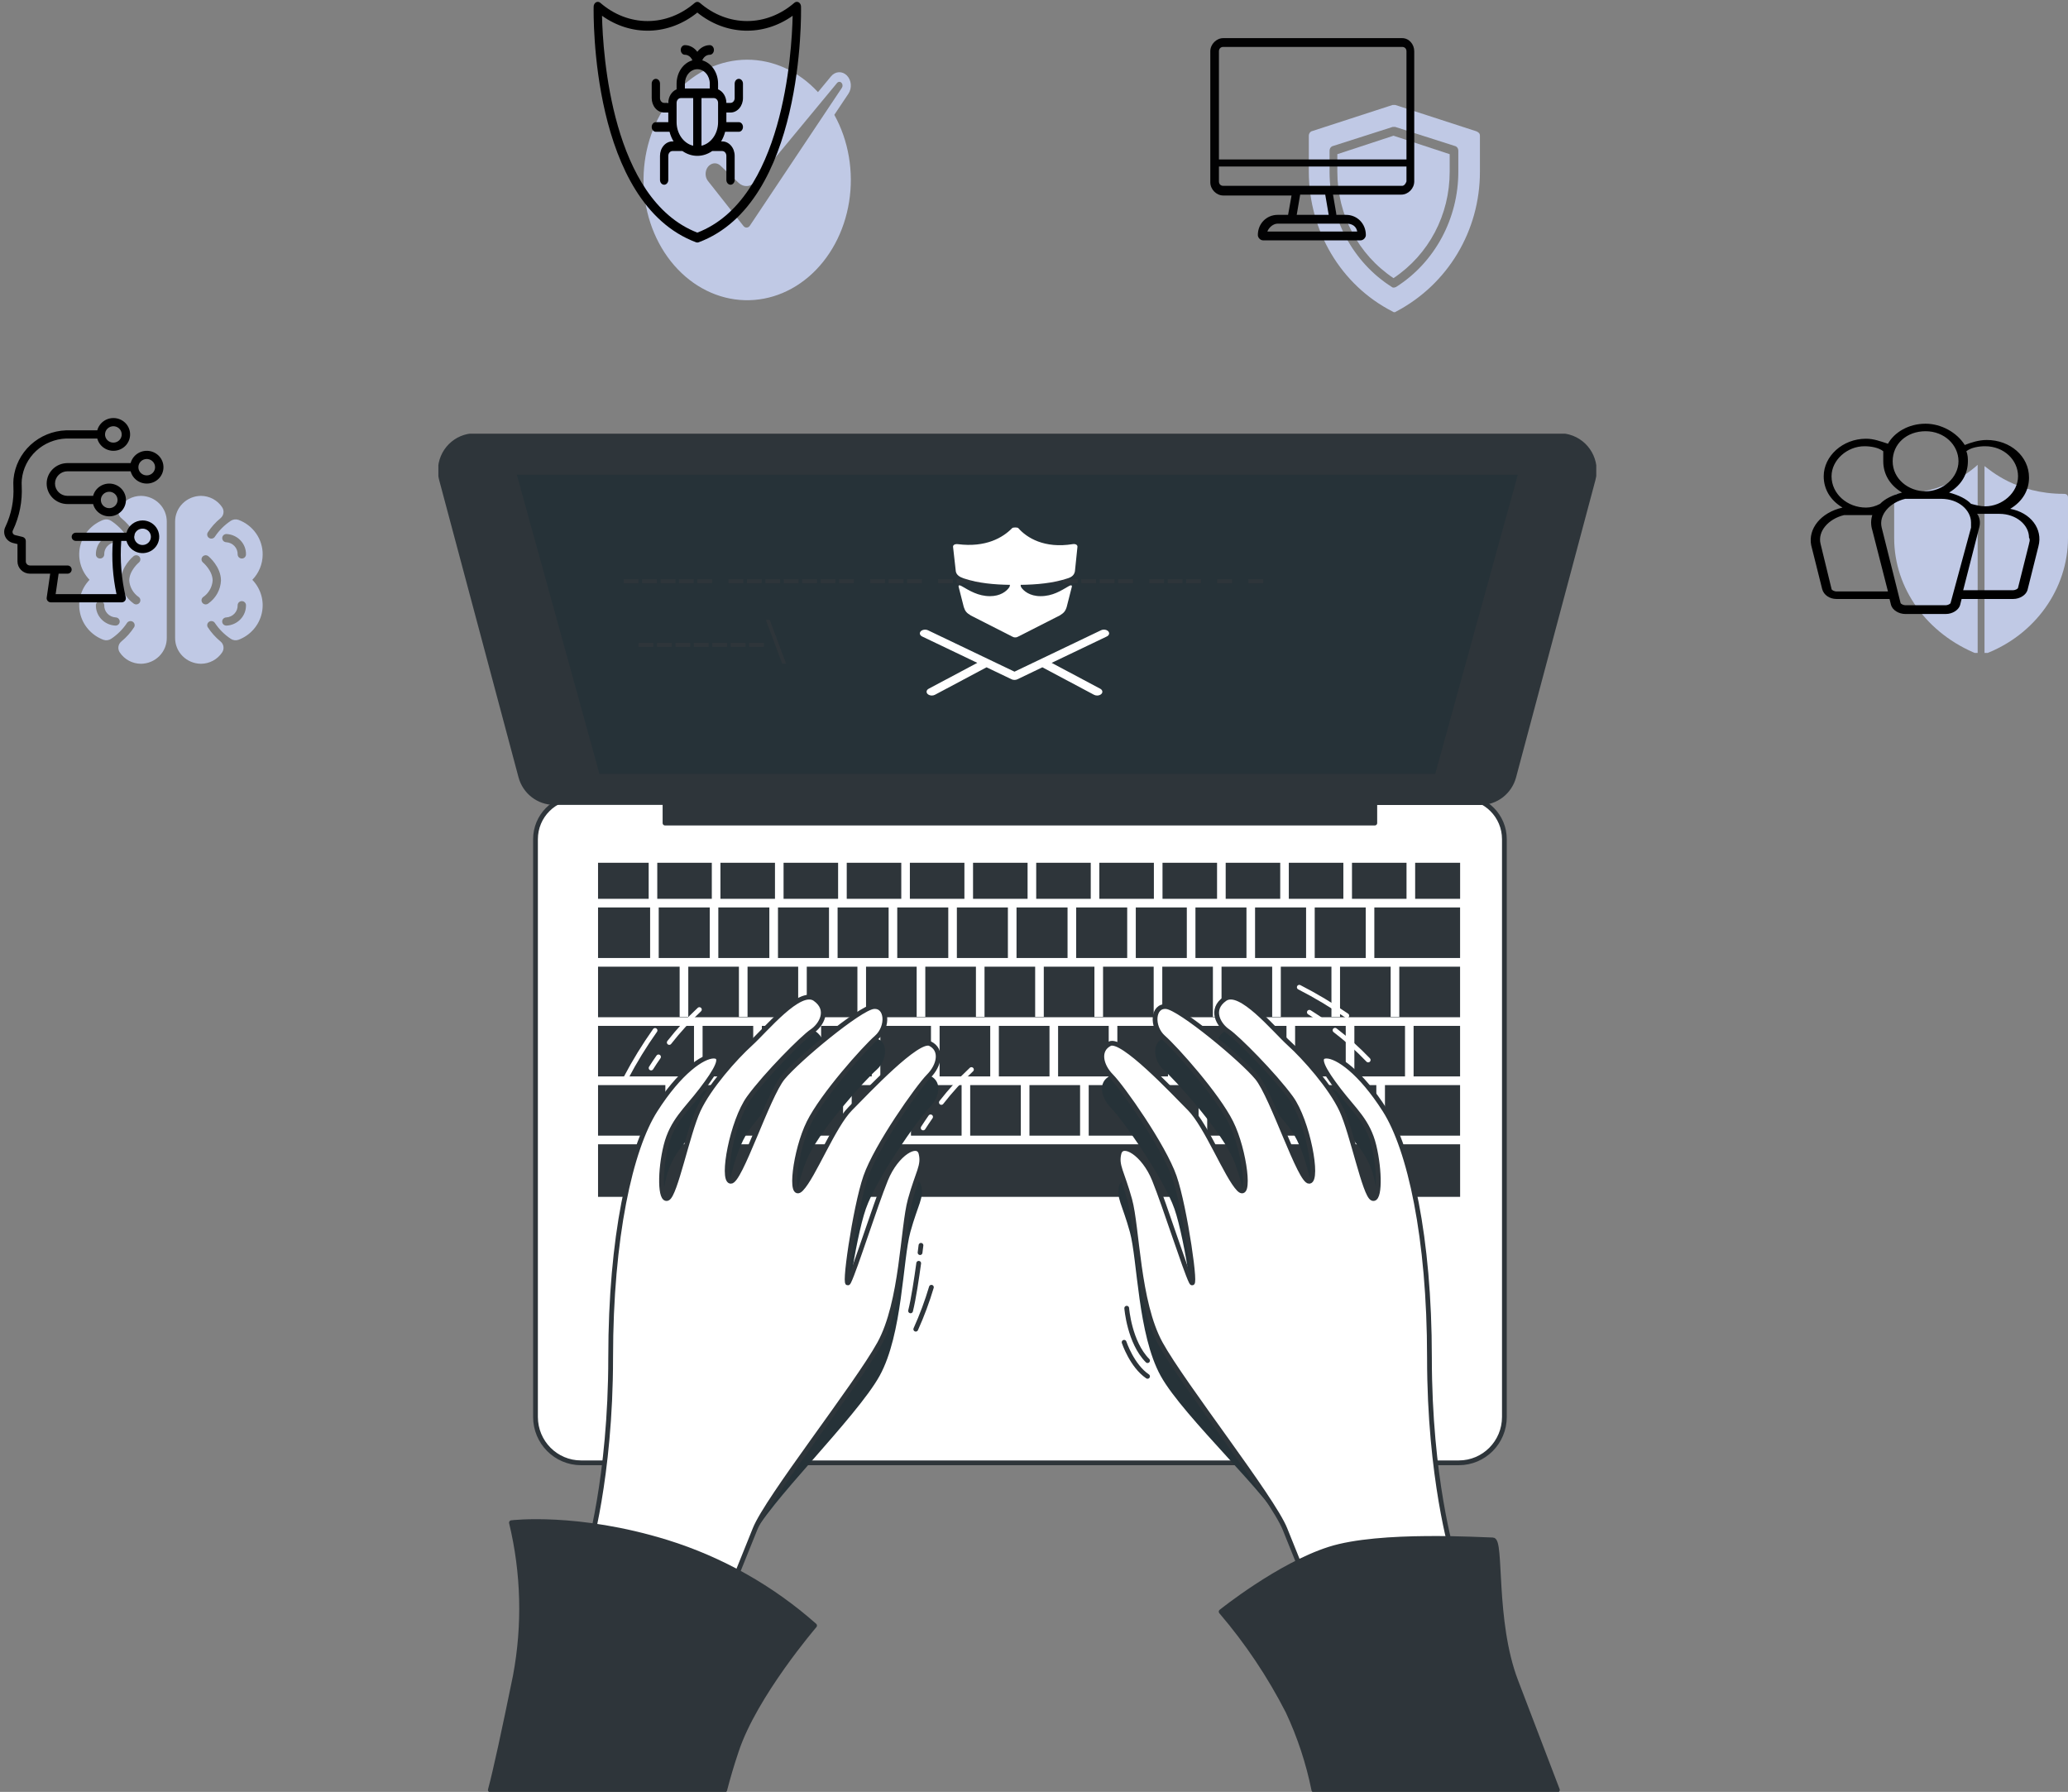
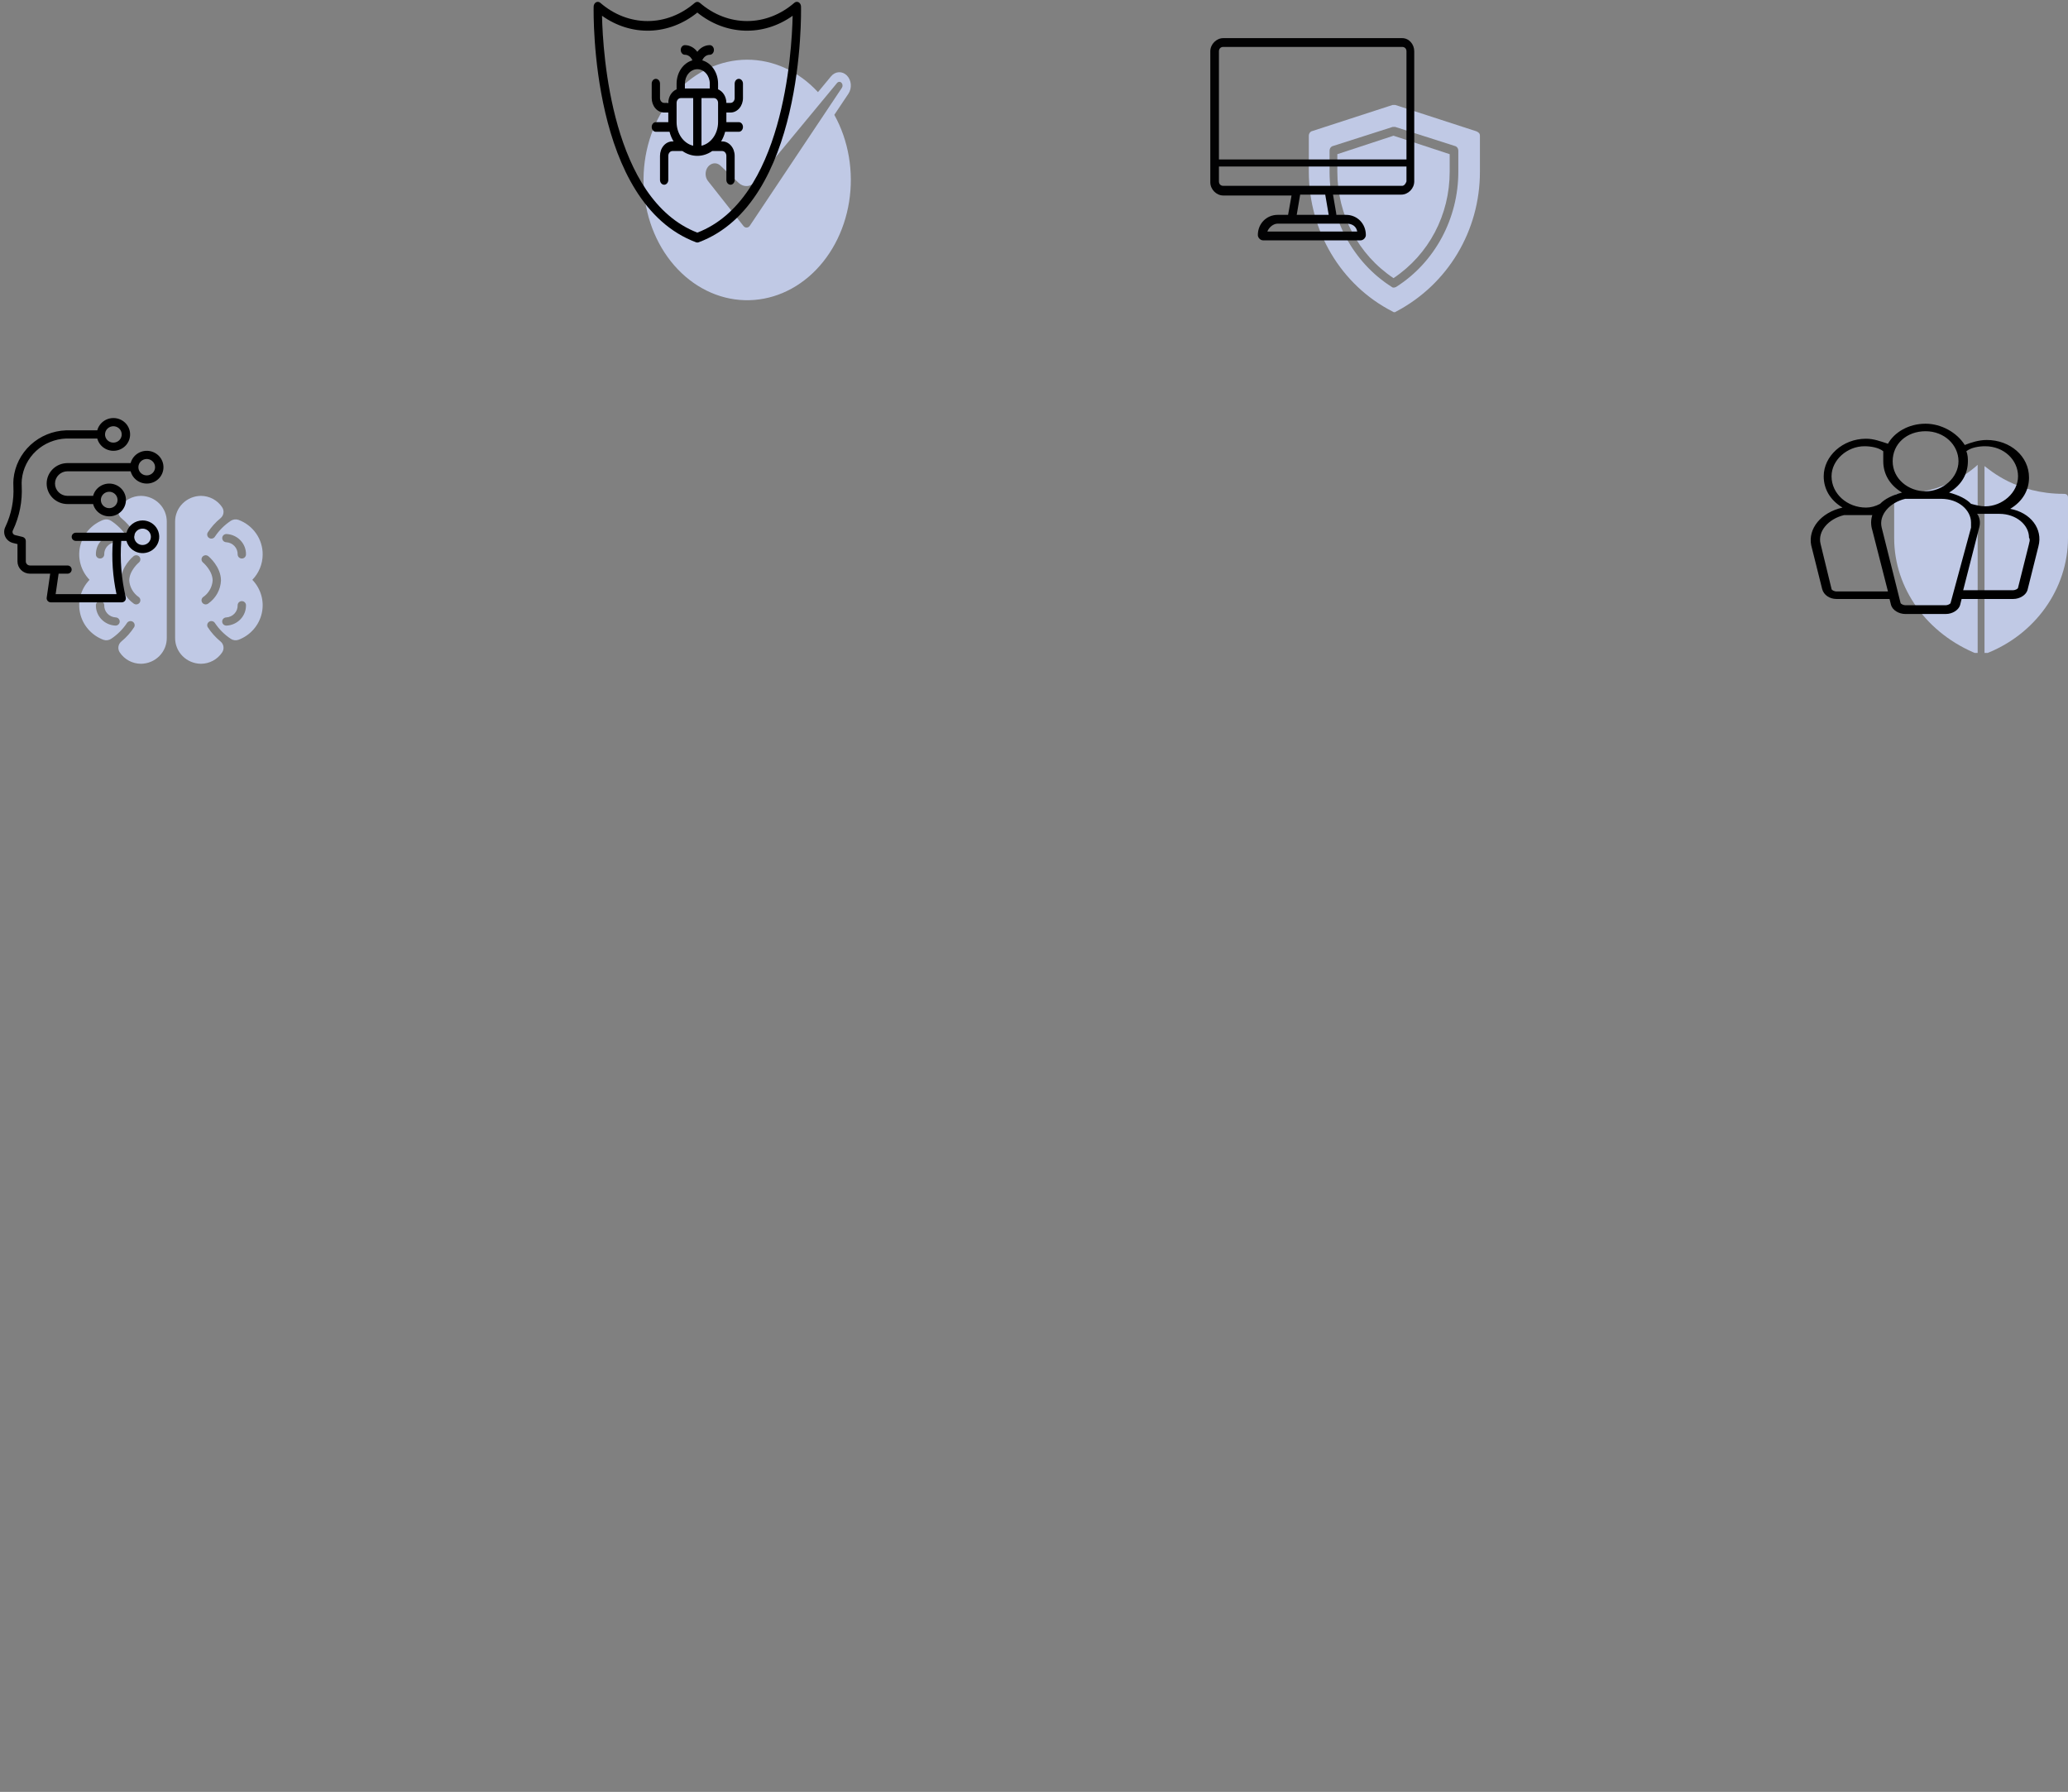
<svg xmlns="http://www.w3.org/2000/svg" fill="none" height="376" viewBox="0 0 434 376" width="434">
  <rect x="0" y="0" width="434" height="376" fill="#808080" stroke="none" />
  <g clip-path="url(#clip0)">
    <path d="M121.13 167.287H306.969C311.798 167.287 315.717 171.229 315.717 176.087V297.321C315.717 302.641 311.437 306.946 306.149 306.946H121.95C116.662 306.946 112.382 302.641 112.382 297.321V176.087C112.382 171.229 116.301 167.287 121.13 167.287Z" fill="white" stroke="#2E353A" stroke-linecap="round" stroke-linejoin="round" />
    <path d="M189.146 181.035H177.701V188.598H189.146V181.035Z" fill="#2E353A" />
    <path d="M152.063 227.69H141.438V238.296H152.063V227.69Z" fill="#2E353A" />
    <path d="M199.009 190.412H188.302V201.018H199.009V190.412Z" fill="#2E353A" />
    <path d="M175.889 181.035H164.444V188.598H175.889V181.035Z" fill="#2E353A" />
    <path d="M211.52 190.412H200.813V201.018H211.52V190.412Z" fill="#2E353A" />
    <path d="M202.395 181.035H190.95V188.598H202.395V181.035Z" fill="#2E353A" />
    <path d="M145.644 215.261H125.508V225.867H145.644V215.261Z" fill="#2E353A" />
    <path d="M173.978 190.412H163.271V201.018H173.978V190.412Z" fill="#2E353A" />
    <path d="M139.634 227.69H125.508V238.296H139.634V227.69Z" fill="#2E353A" />
    <path d="M215.652 181.035H204.207V188.598H215.652V181.035Z" fill="#2E353A" />
    <path d="M148.948 190.412H138.241V201.018H148.948V190.412Z" fill="#2E353A" />
    <path d="M149.383 181.035H137.938V188.598H149.383V181.035Z" fill="#2E353A" />
    <path d="M162.64 181.035H151.195V188.598H162.64V181.035Z" fill="#2E353A" />
    <path d="M161.459 190.412H150.751V201.018H161.459V190.412Z" fill="#2E353A" />
    <path d="M186.49 190.412H175.782V201.018H186.49V190.412Z" fill="#2E353A" />
    <path d="M268.673 181.035H257.228V188.598H268.673V181.035Z" fill="#2E353A" />
    <path d="M281.922 181.035H270.477V188.598H281.922V181.035Z" fill="#2E353A" />
    <path d="M274.101 190.412H263.394V201.018H274.101V190.412Z" fill="#2E353A" />
    <path d="M286.62 190.412H275.913V201.018H286.62V190.412Z" fill="#2E353A" />
    <path d="M306.419 227.69H290.653V238.296H306.419V227.69Z" fill="#2E353A" />
    <path d="M295.179 181.035H283.734V188.598H295.179V181.035Z" fill="#2E353A" />
    <path d="M136.437 190.412H125.508V201.018H136.437V190.412Z" fill="#2E353A" />
    <path d="M228.909 181.035H217.464V188.598H228.909V181.035Z" fill="#2E353A" />
    <path d="M242.159 181.035H230.713V188.598H242.159V181.035Z" fill="#2E353A" />
    <path d="M236.559 190.412H225.852V201.018H236.559V190.412Z" fill="#2E353A" />
    <path d="M261.589 190.412H250.882V201.018H261.589V190.412Z" fill="#2E353A" />
    <path d="M224.04 190.412H213.333V201.018H224.04V190.412Z" fill="#2E353A" />
    <path d="M249.07 190.412H238.362V201.018H249.07V190.412Z" fill="#2E353A" />
    <path d="M255.416 181.035H243.97V188.598H255.416V181.035Z" fill="#2E353A" />
    <path d="M239.109 227.69H228.483V238.296H239.109V227.69Z" fill="#2E353A" />
    <path d="M294.86 215.261H284.234V225.867H294.86V215.261Z" fill="#2E353A" />
    <path d="M282.422 215.261H271.797V225.867H282.422V215.261Z" fill="#2E353A" />
    <path d="M288.842 227.69H278.217V238.296H288.842V227.69Z" fill="#2E353A" />
    <path d="M276.413 227.69H265.787V238.296H276.413V227.69Z" fill="#2E353A" />
    <path d="M251.538 227.69H240.913V238.296H251.538V227.69Z" fill="#2E353A" />
    <path d="M263.976 227.69H253.35V238.296H263.976V227.69Z" fill="#2E353A" />
    <path d="M269.985 215.261H259.359V225.867H269.985V215.261Z" fill="#2E353A" />
    <path d="M257.556 215.261H246.93V225.867H257.556V215.261Z" fill="#2E353A" />
    <path d="M306.428 181.035H296.991V188.598H306.428V181.035Z" fill="#2E353A" />
    <path d="M136.133 181.035H125.508V188.598H136.133V181.035Z" fill="#2E353A" />
    <path d="M306.428 240.11H125.508V251.137H306.428V240.11Z" fill="#2E353A" />
    <path d="M306.42 190.412H288.424V201.018H306.42V190.412Z" fill="#2E353A" />
    <path d="M306.419 215.261H296.663V225.867H306.419V215.261Z" fill="#2E353A" />
    <path d="M293.662 213.364H291.85V202.841H281.225V213.364H279.421V202.841H268.796V213.364H266.984V202.841H256.358V213.364H254.546V202.841H243.921V213.364H242.117V202.841H231.492V213.364H229.68V202.841H219.054V213.364H217.243V202.841H206.617V213.364H204.813V202.841H194.188V213.364H192.376V202.841H181.751V213.364H179.939V202.841H169.313V213.364H167.51V202.841H156.884V213.364H155.072V202.841H144.447V213.364H142.635V202.841H125.508V213.447H306.419V202.841H293.662V213.364Z" fill="#2E353A" />
    <path d="M207.814 215.261H197.189V225.867H207.814V215.261Z" fill="#2E353A" />
    <path d="M245.119 215.261H234.493V225.867H245.119V215.261Z" fill="#2E353A" />
    <path d="M182.948 215.261H172.322V225.867H182.948V215.261Z" fill="#2E353A" />
-     <path d="M189.368 227.69H178.742V238.296H189.368V227.69Z" fill="#2E353A" />
+     <path d="M189.368 227.69H178.742V238.296H189.368V227.69" fill="#2E353A" />
    <path d="M195.377 215.261H184.752V225.867H195.377V215.261Z" fill="#2E353A" />
    <path d="M170.511 215.261H159.885V225.867H170.511V215.261Z" fill="#2E353A" />
    <path d="M164.501 227.69H153.875V238.296H164.501V227.69Z" fill="#2E353A" />
    <path d="M176.93 227.69H166.305V238.296H176.93V227.69Z" fill="#2E353A" />
    <path d="M220.252 215.261H209.626V225.867H220.252V215.261Z" fill="#2E353A" />
    <path d="M226.671 227.69H216.046V238.296H226.671V227.69Z" fill="#2E353A" />
    <path d="M232.681 215.261H222.056V225.867H232.681V215.261Z" fill="#2E353A" />
    <path d="M201.805 227.69H191.179V238.296H201.805V227.69Z" fill="#2E353A" />
    <path d="M214.234 227.69H203.609V238.296H214.234V227.69Z" fill="#2E353A" />
    <path d="M158.073 215.261H147.448V225.867H158.073V215.261Z" fill="#2E353A" />
    <path d="M327.326 91.412H99.682C95.665 91.412 92.402 94.695 92.41 98.744C92.41 99.379 92.492 100.022 92.656 100.633L109.299 162.965C110.152 166.165 113.03 168.392 116.326 168.392H139.561V172.705H288.522V168.417H310.658C313.954 168.417 316.832 166.19 317.685 162.99L334.328 100.658C335.386 96.757 333.09 92.732 329.212 91.668C328.597 91.503 327.966 91.412 327.326 91.412Z" fill="#2E353A" stroke="#2E353A" stroke-linecap="round" stroke-linejoin="round" />
    <path d="M301.582 162.891H125.426L107.807 99.115H319.193L301.582 162.891Z" fill="#263238" stroke="#2E353A" stroke-linecap="round" stroke-linejoin="round" />
    <path d="M137.118 134.9V135.725H134.01V134.9H137.118Z" fill="#2E353A" />
    <path d="M140.987 134.9V135.725H137.872V134.9H140.987Z" fill="#2E353A" />
    <path d="M144.857 134.9V135.725H141.766V134.9H144.857Z" fill="#2E353A" />
    <path d="M148.719 134.9V135.725H145.611V134.9H148.719Z" fill="#2E353A" />
    <path d="M152.588 134.9V135.725H149.473V134.9H152.588Z" fill="#2E353A" />
    <path d="M156.458 134.9V135.725H153.343V134.9H156.458Z" fill="#2E353A" />
    <path d="M160.32 134.9V135.725H157.212V134.9H160.32Z" fill="#2E353A" />
    <path d="M164.148 139.246L160.721 130.059H161.541L164.968 139.246H164.148Z" fill="#2E353A" />
    <path d="M133.986 121.523V122.348H130.878V121.523H133.986Z" fill="#2E353A" />
    <path d="M137.855 121.523V122.348H134.748V121.523H137.855Z" fill="#2E353A" />
    <path d="M141.766 121.523V122.348H138.65V121.523H141.766Z" fill="#2E353A" />
    <path d="M145.595 121.523V122.348H142.479V121.523H145.595Z" fill="#2E353A" />
    <path d="M149.456 121.523V122.348H146.349V121.523H149.456Z" fill="#2E353A" />
    <path d="M155.999 121.523V122.348H152.883V121.523H155.999Z" fill="#2E353A" />
-     <path d="M159.861 121.523V122.348H156.753V121.523H159.861Z" fill="#2E353A" />
    <path d="M163.73 121.523V122.348H160.623V121.523H163.73Z" fill="#2E353A" />
    <path d="M167.6 121.523V122.348H164.485V121.523H167.6Z" fill="#2E353A" />
    <path d="M171.462 121.523V122.348H168.354V121.523H171.462Z" fill="#2E353A" />
    <path d="M175.331 121.523V122.348H172.224V121.523H175.331Z" fill="#2E353A" />
    <path d="M179.201 121.523V122.348H176.086V121.523H179.201Z" fill="#2E353A" />
    <path d="M185.736 121.523V122.348H182.628V121.523H185.736Z" fill="#2E353A" />
    <path d="M189.605 121.523V122.348H186.49V121.523H189.605Z" fill="#2E353A" />
-     <path d="M193.475 121.523V122.348H190.359V121.523H193.475Z" fill="#2E353A" />
    <path d="M199.976 121.523V122.348H196.869V121.523H199.976Z" fill="#2E353A" />
    <path d="M203.879 121.523V122.348H200.796V121.523H203.879Z" fill="#2E353A" />
    <path d="M207.749 121.523V122.348H204.633V121.523H207.749Z" fill="#2E353A" />
    <path d="M222.293 121.523V122.348H219.186V121.523H222.293Z" fill="#2E353A" />
    <path d="M226.163 121.523V122.348H223.047V121.523H226.163Z" fill="#2E353A" />
    <path d="M230.033 121.523V122.348H226.917V121.523H230.033Z" fill="#2E353A" />
    <path d="M233.894 121.523V122.348H230.787V121.523H233.894Z" fill="#2E353A" />
    <path d="M237.764 121.523V122.348H234.648V121.523H237.764Z" fill="#2E353A" />
    <path d="M244.299 121.523V122.348H241.191V121.523H244.299Z" fill="#2E353A" />
    <path d="M248.168 121.523V122.348H245.069V121.523H248.168Z" fill="#2E353A" />
    <path d="M252.038 121.523V122.348H248.923V121.523H252.038Z" fill="#2E353A" />
    <path d="M258.572 121.523V122.348H255.465V121.523H258.572Z" fill="#2E353A" />
    <path d="M265.115 121.523V122.348H262V121.523H265.115Z" fill="#2E353A" />
    <path d="M138.199 221.768C137.675 222.511 137.158 223.286 136.642 224.102" stroke="white" stroke-linecap="round" stroke-linejoin="round" />
-     <path d="M146.775 211.839C144.488 213.966 142.381 216.276 140.454 218.742" stroke="white" stroke-linecap="round" stroke-linejoin="round" />
    <path d="M137.47 216.218C135.232 219.377 133.198 222.684 131.395 226.115" stroke="white" stroke-linecap="round" stroke-linejoin="round" />
    <path d="M195.295 234.354C194.779 235.096 194.254 235.871 193.737 236.679" stroke="white" stroke-linecap="round" stroke-linejoin="round" />
    <path d="M203.871 224.424C201.591 226.552 199.476 228.861 197.558 231.327" stroke="white" stroke-linecap="round" stroke-linejoin="round" />
    <path d="M194.573 228.787C192.335 231.962 190.302 235.286 188.498 238.733" stroke="white" stroke-linecap="round" stroke-linejoin="round" />
    <path d="M277.134 213.942C276.388 213.43 275.601 212.919 274.789 212.408" stroke="white" stroke-linecap="round" stroke-linejoin="round" />
    <path d="M287.136 222.42C284.98 220.16 282.652 218.074 280.176 216.177" stroke="white" stroke-linecap="round" stroke-linejoin="round" />
    <path d="M282.644 213.117C279.455 210.915 276.126 208.919 272.674 207.154" stroke="white" stroke-linecap="round" stroke-linejoin="round" />
    <path d="M192.803 265.075C192.376 268.176 191.737 272.497 191.097 275.062" stroke="#2E353A" stroke-linecap="round" stroke-linejoin="round" />
    <path d="M193.279 261.306C193.279 261.306 193.213 261.891 193.089 262.84" stroke="#2E353A" stroke-linecap="round" stroke-linejoin="round" />
    <path d="M195.467 270.105C194.573 273.107 193.475 276.052 192.188 278.905" stroke="#2E353A" stroke-linecap="round" stroke-linejoin="round" />
    <path d="M236.46 274.501C236.46 274.501 237.01 281.652 240.83 285.503" stroke="#2E353A" stroke-linecap="round" stroke-linejoin="round" />
    <path d="M235.911 281.652C235.911 281.652 237.551 286.6 240.83 288.802" stroke="#2E353A" stroke-linecap="round" stroke-linejoin="round" />
    <path d="M124.549 319.869C124.549 319.869 128.189 316.925 128.189 291.614C128.189 266.304 132.379 247.813 137.544 239.706C142.709 231.599 147.538 228.35 149.801 228.35C152.064 228.35 150.44 231.269 147.218 235.484C143.996 239.698 141.094 241.974 139.798 247.17C138.503 252.366 138.511 258.848 140.126 258.197C141.741 257.545 144.316 244.572 146.57 239.706C148.825 234.84 154.318 228.671 157.54 225.752C160.762 222.832 167.862 214.074 171.084 216.342C174.306 218.61 172.38 221.859 170.445 223.154C168.51 224.449 160.762 232.226 157.22 237.108C153.679 241.991 151.416 254.304 153.351 254.625C155.286 254.947 161.09 236.787 164.312 232.894C167.534 229.001 180.439 218.288 183.341 217.966C186.244 217.645 186.572 222.181 183.989 224.457C181.407 226.733 172.7 236.457 169.797 242.296C166.895 248.135 165.6 258.848 168.157 256.25C170.715 253.652 174.93 242.947 178.48 239.376C182.03 235.805 192.671 224.457 195.254 225.752C197.837 227.047 197.189 230.296 194.934 232.564C192.68 234.832 183.965 247.17 181.71 253.652C179.455 260.135 176.864 278.312 178.16 275.722C179.455 273.132 183.645 259.821 185.899 254.279C188.154 248.737 192.671 246.172 193.319 248.762C193.967 251.351 192.671 252.654 191.056 258.502C189.441 264.349 189.417 279.944 184.612 288.67C179.808 297.396 160.525 316.067 157.95 322.55C156.089 327.012 153.859 331.317 151.293 335.415" fill="#263238" />
    <path d="M303.73 322.063C303.73 322.063 300 316.925 300 291.614C300 266.304 295.802 247.813 290.645 239.706C285.488 231.599 280.643 228.35 278.388 228.35C276.133 228.35 277.74 231.269 280.971 235.484C284.201 239.698 287.095 241.974 288.349 247.17C289.604 252.366 289.645 258.848 288.03 258.197C286.415 257.545 283.84 244.572 281.577 239.706C279.315 234.84 273.838 228.671 270.616 225.752C267.394 222.832 260.294 214.074 257.063 216.342C253.833 218.61 255.776 221.859 257.711 223.154C259.646 224.449 267.385 232.226 270.935 237.108C274.486 241.991 276.74 254.304 274.805 254.625C272.87 254.947 267.09 236.787 263.868 232.91C260.646 229.034 247.733 218.305 244.831 217.983C241.929 217.661 241.609 222.197 244.191 224.474C246.774 226.75 255.481 236.473 258.383 242.312C261.286 248.151 262.573 258.865 260.023 256.267C257.473 253.669 253.251 242.964 249.709 239.393C246.167 235.822 235.517 224.474 232.935 225.768C230.352 227.063 231 230.313 233.254 232.581C235.509 234.849 244.224 247.186 246.479 253.669C248.734 260.151 251.316 278.328 250.029 275.738C248.742 273.149 244.544 259.838 242.289 254.296C240.035 248.753 235.517 246.189 234.87 248.778C234.222 251.368 235.517 252.671 237.124 258.518C238.731 264.365 238.764 279.961 243.577 288.687C248.389 297.412 267.123 314.443 269.706 320.933C272.288 327.424 276.962 337.65 276.962 337.65" fill="#263238" />
    <path d="M123.319 326.104C123.319 326.104 128.156 310.212 128.156 284.868C128.156 259.524 132.346 241.067 137.511 232.96C142.676 224.853 147.505 221.603 149.768 221.603C152.031 221.603 150.407 224.523 147.185 228.737C143.963 232.952 141.061 235.228 139.765 240.415C138.47 245.603 138.478 252.102 140.093 251.45C141.708 250.799 144.283 237.826 146.537 232.96C148.792 228.094 154.285 221.925 157.507 219.006C160.729 216.086 167.829 207.327 171.051 209.595C174.273 211.863 172.347 215.113 170.412 216.408C168.477 217.702 160.729 225.48 157.187 230.362C153.646 235.244 151.383 247.557 153.318 247.879C155.253 248.201 161.057 230.04 164.279 226.139C167.501 222.238 180.406 211.542 183.308 211.22C186.211 210.898 186.539 215.434 183.956 217.711C181.374 219.987 172.667 229.71 169.764 235.549C166.862 241.389 165.567 252.102 168.125 249.504C170.682 246.906 174.897 236.201 178.447 232.63C181.997 229.059 192.638 217.711 195.221 219.006C197.804 220.3 197.156 223.55 194.901 225.818C192.647 228.086 183.932 240.415 181.677 246.906C179.422 253.397 176.831 271.565 178.127 268.967C179.422 266.369 183.612 253.075 185.866 247.524C188.121 241.974 192.638 239.409 193.286 242.007C193.934 244.605 192.638 245.9 191.023 251.739C189.408 257.578 189.384 273.182 184.579 281.916C179.775 290.649 161.033 314.36 158.45 320.851C155.868 327.341 150.063 341.617 150.063 341.617" fill="white" />
    <path d="M123.319 326.104C123.319 326.104 128.156 310.212 128.156 284.868C128.156 259.524 132.346 241.067 137.511 232.96C142.676 224.853 147.505 221.603 149.768 221.603C152.031 221.603 150.407 224.523 147.185 228.737C143.963 232.952 141.061 235.228 139.765 240.415C138.47 245.603 138.478 252.102 140.093 251.45C141.708 250.799 144.283 237.826 146.537 232.96C148.792 228.094 154.285 221.925 157.507 219.006C160.729 216.086 167.829 207.327 171.051 209.595C174.273 211.863 172.347 215.113 170.412 216.408C168.477 217.702 160.729 225.48 157.187 230.362C153.646 235.244 151.383 247.557 153.318 247.879C155.253 248.201 161.057 230.04 164.279 226.139C167.501 222.238 180.406 211.542 183.308 211.22C186.211 210.898 186.539 215.434 183.956 217.711C181.374 219.987 172.667 229.71 169.764 235.549C166.862 241.389 165.567 252.102 168.124 249.504C170.682 246.906 174.897 236.201 178.447 232.63C181.997 229.059 192.638 217.711 195.221 219.006C197.804 220.3 197.156 223.55 194.901 225.818C192.647 228.086 183.932 240.415 181.677 246.906C179.422 253.397 176.831 271.565 178.127 268.967C179.422 266.369 183.612 253.075 185.866 247.524C188.121 241.974 192.638 239.409 193.286 242.007C193.934 244.605 192.638 245.9 191.023 251.739C189.408 257.578 189.384 273.182 184.579 281.916C179.775 290.649 161.033 314.36 158.45 320.851C155.868 327.341 150.063 341.617 150.063 341.617" stroke="#2E353A" stroke-linecap="round" stroke-linejoin="round" />
    <path d="M304.829 326.104C304.829 326.104 299.992 310.212 299.992 284.868C299.992 259.524 295.794 241.067 290.637 232.96C285.48 224.853 280.635 221.603 278.38 221.603C276.126 221.603 277.733 224.523 280.963 228.737C284.193 232.952 287.087 235.228 288.342 240.415C289.596 245.603 289.637 252.102 288.022 251.45C286.407 250.799 283.833 237.826 281.57 232.96C279.307 228.094 273.83 221.925 270.608 219.006C267.386 216.086 260.286 207.327 257.056 209.595C253.825 211.863 255.769 215.113 257.703 216.408C259.638 217.702 267.378 225.48 270.928 230.362C274.478 235.244 276.733 247.557 274.798 247.879C272.863 248.201 267.058 230.04 263.836 226.139C260.614 222.238 247.701 211.542 244.799 211.22C241.896 210.898 241.577 215.434 244.159 217.711C246.742 219.987 255.449 229.71 258.351 235.549C261.253 241.389 262.541 252.102 259.991 249.504C257.441 246.906 253.219 236.201 249.677 232.63C246.135 229.059 235.485 217.711 232.902 219.006C230.32 220.3 230.968 223.55 233.222 225.818C235.477 228.086 244.192 240.415 246.447 246.906C248.701 253.397 251.284 271.565 249.997 268.967C248.71 266.369 244.512 253.075 242.257 247.524C240.003 241.974 235.485 239.409 234.837 242.007C234.19 244.605 235.485 245.9 237.092 251.739C238.699 257.578 238.732 273.182 243.544 281.916C248.357 290.649 267.091 314.36 269.673 320.851C272.256 327.341 278.061 341.617 278.061 341.617" fill="white" />
    <path d="M304.829 326.104C304.829 326.104 299.992 310.212 299.992 284.868C299.992 259.524 295.794 241.067 290.637 232.96C285.48 224.853 280.635 221.603 278.38 221.603C276.126 221.603 277.733 224.523 280.963 228.737C284.193 232.952 287.087 235.228 288.342 240.415C289.596 245.603 289.637 252.102 288.022 251.45C286.407 250.799 283.833 237.826 281.57 232.96C279.307 228.094 273.83 221.925 270.608 219.006C267.386 216.086 260.286 207.327 257.056 209.595C253.825 211.863 255.769 215.113 257.703 216.408C259.638 217.702 267.378 225.48 270.928 230.362C274.478 235.244 276.733 247.557 274.798 247.879C272.863 248.201 267.058 230.04 263.836 226.139C260.614 222.238 247.701 211.542 244.799 211.22C241.896 210.898 241.577 215.434 244.159 217.711C246.742 219.987 255.449 229.71 258.351 235.549C261.253 241.389 262.541 252.102 259.991 249.504C257.441 246.906 253.219 236.201 249.677 232.63C246.135 229.059 235.485 217.711 232.902 219.006C230.32 220.3 230.968 223.55 233.222 225.818C235.477 228.086 244.192 240.415 246.447 246.906C248.701 253.397 251.284 271.565 249.997 268.967C248.71 266.369 244.512 253.075 242.257 247.524C240.003 241.974 235.485 239.409 234.837 242.007C234.19 244.605 235.485 245.9 237.092 251.739C238.699 257.578 238.732 273.182 243.544 281.916C248.357 290.649 267.091 314.36 269.673 320.851C272.256 327.341 278.061 341.617 278.061 341.617" stroke="#2E353A" stroke-linecap="round" stroke-linejoin="round" />
    <path d="M102.904 375.588H152.096C152.736 373.114 153.539 370.342 154.556 367.34C158.426 355.679 170.953 341.098 170.953 341.098C161.976 333.147 151.424 327.193 139.995 323.63C121.138 317.791 107.332 319.506 107.332 319.506C109.873 330.046 110.152 341.015 108.151 351.671C105.692 363.679 104.052 371.274 102.904 375.588Z" fill="#2E353A" stroke="#2E353A" stroke-linecap="round" stroke-linejoin="round" />
    <path d="M275.732 375.588H326.842C325.202 371.316 321.661 362.038 318.119 352.76C313.282 340.125 315.217 323.119 313.282 323.119C311.347 323.119 289.612 321.659 278.987 325.057C268.361 328.455 256.276 338.178 256.276 338.178C261.745 344.57 266.451 351.597 270.288 359.093C272.756 364.355 274.584 369.889 275.732 375.588Z" fill="#2E353A" stroke="#2E353A" stroke-linecap="round" stroke-linejoin="round" />
    <path d="M232.583 132.467C232.246 132.104 231.566 132.005 231.058 132.253L212.906 140.937L194.754 132.253C194.246 132.013 193.565 132.112 193.229 132.467C192.893 132.83 193.032 133.316 193.532 133.556L205.101 139.089L194.902 144.516C194.418 144.772 194.311 145.267 194.672 145.621C194.885 145.827 195.221 145.943 195.557 145.943C195.787 145.943 196.017 145.893 196.213 145.786L207.044 140.021L212.299 142.537C212.479 142.628 212.693 142.669 212.906 142.669C213.119 142.669 213.332 142.628 213.513 142.537L218.76 140.021L229.59 145.786C229.787 145.893 230.016 145.943 230.246 145.943C230.582 145.943 230.91 145.836 231.131 145.621C231.492 145.275 231.394 144.78 230.902 144.516L220.703 139.089L232.271 133.556C232.788 133.316 232.919 132.83 232.583 132.467Z" fill="white" />
    <path d="M200.592 119.898C200.723 120.608 201.346 121.061 202.239 121.358C205.355 122.397 208.725 122.669 211.955 122.719C211.922 122.933 211.889 123.115 211.824 123.214C211.225 124.096 209.922 125.094 207.757 125.094C205.298 125.094 203.461 123.939 201.821 122.991C201.37 122.735 201.083 122.752 201.19 123.156C201.698 125.16 202.264 127.37 202.264 127.37C202.551 128.277 202.879 128.632 203.756 129.16L212.381 133.547C212.701 133.679 212.701 133.745 213.062 133.745C213.422 133.745 213.414 133.679 213.742 133.547L222.367 129.16C223.244 128.632 223.572 128.277 223.859 127.37C223.859 127.37 224.433 125.16 224.933 123.156C225.032 122.752 224.745 122.735 224.302 122.991C222.662 123.939 220.932 125.094 218.366 125.094C216.087 125.094 214.792 123.972 214.3 123.214C214.234 123.115 214.21 122.933 214.193 122.719C217.423 122.678 220.965 122.397 224.171 121.325C225.048 121.028 225.45 120.575 225.589 119.874L226.114 114.785C226.188 114.348 225.72 114.076 225.122 114.175C219.178 115.14 215.48 112.847 213.709 110.818C213.554 110.628 212.57 110.628 212.414 110.818C210.471 112.814 206.888 114.925 201.018 114.183C200.403 114.109 199.936 114.356 200.018 114.801L200.592 119.898Z" fill="white" />
  </g>
  <path d="M309.859 27.556L292.811 22.021C292.629 22.021 292.448 22.021 292.266 22.021L275.218 27.556C274.856 27.74 274.674 28.109 274.674 28.478V36.042C274.674 48.403 281.385 59.842 292.266 65.376C292.448 65.561 292.811 65.561 292.992 65.376C303.874 59.657 310.584 48.403 310.584 36.042V28.478C310.584 27.925 310.221 27.74 309.859 27.556ZM306.05 36.042C306.05 45.82 301.153 55.045 292.992 60.211C292.629 60.395 292.266 60.395 292.085 60.211C283.924 55.045 279.027 45.82 279.027 36.042V31.615C279.027 31.246 279.208 30.877 279.571 30.692L292.266 26.634C292.448 26.634 292.629 26.634 292.811 26.634L305.506 30.692C305.869 30.877 306.05 31.246 306.05 31.615V36.042Z" fill="#C0C9E5" />
  <path d="M280.659 32.352V36.042C280.659 45.082 285.012 53.384 292.448 58.365C299.884 53.384 304.236 45.082 304.236 36.042V32.352L292.448 28.478L280.659 32.352Z" fill="#C0C9E5" />
  <path d="M294.262 8H256.72C255.27 8 254 9.291 254 10.767V38.256C254 39.732 255.27 41.023 256.72 41.023H271.048L270.323 45.082H268.146C265.789 45.082 263.975 46.927 263.975 49.326C263.975 49.879 264.519 50.432 265.063 50.432H285.557C286.101 50.432 286.645 49.879 286.645 49.326C286.645 46.927 284.832 45.082 282.474 45.082H280.479L279.753 40.839H294.081C295.532 40.839 296.801 39.548 296.801 38.072V10.767C296.801 9.291 295.713 8 294.262 8ZM256.72 9.845H294.262C294.806 9.845 295.169 10.214 295.169 10.767V33.459H255.814V10.767C255.814 10.214 256.176 9.845 256.72 9.845ZM284.832 48.588H265.97C266.333 47.665 267.239 46.927 268.146 46.927H282.655C283.743 46.927 284.65 47.481 284.832 48.588ZM278.847 45.082H272.136L272.862 40.839H278.121L278.847 45.082ZM294.262 38.994H256.72C256.176 38.994 255.814 38.625 255.814 38.072V34.935H295.169V38.072C294.988 38.625 294.625 38.994 294.262 38.994Z" fill="#020203" />
  <g clip-path="url(#clip1)">
    <path d="M398.383 103.627C397.808 103.627 397.521 103.892 397.521 104.422V112.897C397.521 123.492 404.415 133.027 415.042 137.265V97.535C413.893 98.595 408.149 103.627 398.383 103.627Z" fill="#C0C9E5" />
    <path d="M433.136 103.627C423.083 103.627 417.625 98.595 416.477 97.8V137.265C427.104 133.292 433.998 123.492 433.998 112.897V104.422C433.998 103.892 433.711 103.627 433.136 103.627Z" fill="#C0C9E5" />
    <path d="M421.873 106.769C424.504 105.193 425.82 102.829 425.82 100.202C425.82 95.737 421.873 92.322 416.939 92.322C415.295 92.322 413.65 92.847 412.334 93.373C410.69 90.746 407.401 88.907 404.111 88.907C400.493 88.907 397.533 90.746 396.217 93.11C394.573 92.585 393.257 92.059 391.613 92.059C386.679 92.059 382.732 95.737 382.732 99.94C382.732 102.566 384.048 104.93 386.679 106.506C382.074 107.557 379.443 110.972 380.101 114.387L382.403 123.58C382.732 124.893 384.048 125.681 385.363 125.681H396.546L396.875 126.995C397.204 128.045 398.52 128.833 399.835 128.833H408.387C409.703 128.833 411.019 128.045 411.348 126.995L411.676 125.681H422.531C423.846 125.681 425.162 124.893 425.491 123.843L427.793 114.649C428.78 110.972 426.149 107.557 421.873 106.769ZM412.663 94.686C413.65 93.898 415.295 93.635 416.61 93.635C420.557 93.635 423.517 96.525 423.517 99.94C423.517 103.354 420.228 106.244 416.61 106.244C415.623 106.244 414.637 105.981 413.65 105.718C412.663 104.668 411.019 103.88 409.045 103.354C411.676 101.778 412.992 99.414 412.992 96.788C412.992 96.262 412.992 95.474 412.663 94.686ZM404.111 90.484C408.058 90.484 411.019 93.373 411.019 96.788C411.019 100.202 407.729 103.092 404.111 103.092C400.493 103.092 397.204 100.465 397.204 96.788C397.204 93.11 400.164 90.484 404.111 90.484ZM384.376 99.94C384.376 96.525 387.666 93.635 391.284 93.635C392.599 93.635 394.244 93.898 395.231 94.686C395.231 95.474 395.231 96.262 395.231 96.788C395.231 99.414 396.546 101.778 399.178 103.354C397.204 103.88 395.56 104.668 394.573 105.718C393.586 106.244 392.599 106.506 391.613 106.506C387.666 106.506 384.376 103.617 384.376 99.94ZM385.363 124.105C385.034 124.105 384.376 123.843 384.376 123.58L382.074 114.124C381.416 111.497 383.719 108.87 387.008 108.082C387.337 108.082 387.995 108.082 388.323 108.082H392.928C392.599 109.133 392.599 110.184 392.928 111.234L396.217 124.105H385.363ZM409.374 126.469C409.374 126.732 408.716 126.995 408.387 126.995H399.835C399.507 126.995 398.849 126.732 398.849 126.469L394.902 110.709C394.244 108.082 396.546 105.456 399.835 104.668C400.164 104.668 400.493 104.668 401.151 104.668H407.401C411.019 104.668 413.65 107.032 413.65 109.658C413.65 109.921 413.65 110.184 413.65 110.709L409.374 126.469ZM425.82 114.124L423.517 123.317C423.517 123.58 422.86 123.843 422.531 123.843H412.005L415.295 110.972C415.623 109.921 415.623 108.87 414.966 107.82H419.57C423.189 107.82 425.82 110.184 425.82 112.81C426.149 113.336 425.82 113.861 425.82 114.124Z" fill="black" />
  </g>
  <path d="M55.125 116.336C55.133 114.765 54.653 113.228 53.747 111.932C52.842 110.637 51.555 109.644 50.059 109.086C49.789 108.99 49.499 108.959 49.214 108.995C48.929 109.031 48.657 109.133 48.42 109.293C47.107 110.169 45.982 111.291 45.111 112.595C44.994 112.792 44.801 112.935 44.577 112.992C44.352 113.05 44.114 113.018 43.913 112.902C43.713 112.787 43.568 112.598 43.509 112.378C43.45 112.157 43.483 111.923 43.601 111.726C44.33 110.602 45.231 109.594 46.273 108.74C46.608 108.466 46.83 108.08 46.894 107.656C46.959 107.232 46.862 106.8 46.623 106.441C46.14 105.709 45.479 105.107 44.7 104.689C43.92 104.271 43.047 104.051 42.16 104.047C40.71 104.064 39.326 104.646 38.312 105.663C37.298 106.681 36.736 108.052 36.75 109.476V133.852C36.736 135.276 37.298 136.647 38.312 137.665C39.326 138.682 40.71 139.264 42.16 139.281C43.047 139.278 43.919 139.057 44.699 138.64C45.478 138.223 46.139 137.621 46.622 136.89C46.861 136.532 46.958 136.099 46.893 135.676C46.829 135.252 46.608 134.866 46.272 134.592C45.23 133.737 44.329 132.73 43.6 131.605C43.486 131.409 43.456 131.176 43.516 130.958C43.576 130.74 43.721 130.554 43.919 130.44C44.118 130.326 44.354 130.293 44.577 130.349C44.8 130.405 44.991 130.544 45.11 130.737C45.982 132.041 47.107 133.163 48.421 134.039C48.657 134.199 48.93 134.301 49.215 134.337C49.499 134.373 49.789 134.342 50.059 134.245C51.271 133.788 52.35 133.044 53.199 132.079C54.049 131.115 54.643 129.959 54.93 128.715C55.217 127.471 55.187 126.177 54.843 124.947C54.499 123.717 53.852 122.59 52.959 121.664C54.351 120.227 55.127 118.319 55.125 116.336ZM43.727 126.622C43.639 126.694 43.537 126.749 43.427 126.782C43.318 126.816 43.202 126.828 43.088 126.817C42.973 126.807 42.862 126.775 42.76 126.722C42.658 126.67 42.568 126.598 42.494 126.511C42.421 126.425 42.365 126.324 42.331 126.217C42.297 126.109 42.285 125.995 42.295 125.883C42.305 125.77 42.338 125.661 42.392 125.561C42.445 125.461 42.518 125.372 42.607 125.3C43.184 124.907 43.665 124.391 44.014 123.792C44.364 123.193 44.572 122.524 44.625 121.836C44.63 119.73 42.625 118.046 42.605 118.03C42.517 117.957 42.444 117.869 42.39 117.769C42.337 117.669 42.304 117.559 42.294 117.447C42.284 117.334 42.296 117.221 42.331 117.113C42.365 117.005 42.42 116.905 42.494 116.818C42.568 116.732 42.658 116.66 42.76 116.608C42.862 116.556 42.973 116.523 43.088 116.513C43.202 116.503 43.318 116.515 43.428 116.549C43.537 116.583 43.639 116.637 43.727 116.71C43.835 116.796 46.375 118.911 46.375 121.827C46.331 122.771 46.071 123.693 45.612 124.523C45.153 125.354 44.509 126.071 43.727 126.622ZM47.525 131.273H47.513C47.281 131.275 47.057 131.186 46.892 131.026C46.726 130.867 46.632 130.649 46.63 130.421C46.628 130.193 46.718 129.974 46.881 129.811C47.043 129.649 47.265 129.556 47.497 129.554C48.154 129.514 48.77 129.224 49.214 128.746C49.658 128.268 49.895 127.639 49.875 126.992C49.875 126.764 49.967 126.546 50.132 126.385C50.296 126.223 50.518 126.133 50.75 126.133C50.982 126.133 51.205 126.223 51.369 126.385C51.533 126.546 51.625 126.764 51.625 126.992C51.644 128.089 51.225 129.15 50.46 129.95C49.694 130.749 48.641 131.224 47.525 131.273ZM50.75 117.195C50.518 117.195 50.296 117.105 50.132 116.944C49.967 116.782 49.875 116.564 49.875 116.336C49.894 115.689 49.656 115.061 49.211 114.583C48.767 114.106 48.15 113.817 47.493 113.778C47.378 113.775 47.264 113.75 47.159 113.705C47.054 113.659 46.959 113.594 46.88 113.512C46.8 113.43 46.738 113.334 46.697 113.229C46.655 113.124 46.635 113.011 46.638 112.898C46.639 112.785 46.663 112.673 46.708 112.569C46.754 112.465 46.82 112.371 46.903 112.292C46.986 112.214 47.084 112.152 47.192 112.111C47.299 112.071 47.414 112.051 47.529 112.055C48.645 112.105 49.697 112.58 50.462 113.379C51.226 114.179 51.644 115.239 51.625 116.336C51.625 116.564 51.533 116.782 51.369 116.944C51.205 117.105 50.982 117.195 50.75 117.195Z" fill="#C0C9E5" />
  <path d="M18.793 121.664C17.899 122.59 17.252 123.717 16.908 124.947C16.564 126.177 16.534 127.471 16.82 128.715C17.107 129.959 17.701 131.115 18.551 132.079C19.401 133.044 20.479 133.788 21.692 134.245C21.962 134.342 22.251 134.373 22.537 134.337C22.822 134.301 23.094 134.199 23.331 134.039C24.644 133.163 25.768 132.041 26.64 130.737C26.759 130.544 26.95 130.405 27.173 130.349C27.396 130.293 27.632 130.326 27.83 130.44C28.029 130.554 28.174 130.74 28.233 130.958C28.293 131.176 28.263 131.409 28.15 131.605C27.422 132.73 26.521 133.738 25.479 134.592C25.143 134.866 24.921 135.251 24.857 135.675C24.792 136.099 24.889 136.532 25.129 136.89C25.612 137.621 26.273 138.223 27.052 138.64C27.832 139.058 28.704 139.278 29.592 139.281C31.042 139.264 32.425 138.682 33.439 137.665C34.453 136.647 35.014 135.276 35 133.852V109.476C35.014 108.053 34.453 106.681 33.439 105.664C32.425 104.646 31.042 104.064 29.592 104.047C28.705 104.05 27.832 104.271 27.053 104.688C26.274 105.106 25.613 105.707 25.13 106.438C24.89 106.796 24.793 107.229 24.858 107.653C24.922 108.077 25.143 108.463 25.48 108.736C26.521 109.591 27.423 110.598 28.151 111.723C28.268 111.92 28.301 112.154 28.242 112.374C28.184 112.595 28.038 112.784 27.838 112.899C27.638 113.014 27.399 113.046 27.174 112.989C26.95 112.931 26.758 112.788 26.641 112.592C25.77 111.287 24.645 110.165 23.331 109.289C23.095 109.129 22.822 109.026 22.537 108.99C22.252 108.954 21.962 108.986 21.692 109.082C20.479 109.539 19.401 110.284 18.551 111.248C17.701 112.213 17.107 113.368 16.82 114.612C16.533 115.857 16.563 117.151 16.907 118.381C17.252 119.611 17.899 120.738 18.793 121.664ZM25.375 121.824C25.375 118.908 27.913 116.796 28.024 116.706C28.202 116.56 28.432 116.489 28.663 116.51C28.895 116.53 29.108 116.64 29.257 116.815C29.406 116.99 29.478 117.216 29.457 117.443C29.437 117.67 29.325 117.88 29.147 118.026C29.126 118.043 27.12 119.727 27.125 121.832C27.178 122.522 27.386 123.191 27.736 123.791C28.085 124.391 28.567 124.906 29.145 125.3C29.233 125.372 29.306 125.461 29.36 125.561C29.413 125.661 29.446 125.77 29.456 125.883C29.467 125.995 29.455 126.109 29.421 126.217C29.386 126.324 29.331 126.425 29.257 126.511C29.184 126.598 29.093 126.67 28.992 126.722C28.89 126.775 28.778 126.807 28.664 126.817C28.549 126.828 28.434 126.816 28.324 126.782C28.214 126.749 28.112 126.694 28.024 126.622C27.242 126.071 26.597 125.353 26.138 124.522C25.68 123.691 25.419 122.768 25.375 121.824ZM20.125 126.992C20.125 126.764 20.218 126.546 20.382 126.385C20.546 126.223 20.768 126.133 21 126.133C21.232 126.133 21.455 126.223 21.619 126.385C21.783 126.546 21.875 126.764 21.875 126.992C21.857 127.639 22.095 128.268 22.54 128.745C22.985 129.223 23.601 129.512 24.259 129.551C24.491 129.553 24.713 129.645 24.875 129.808C25.038 129.971 25.128 130.19 25.125 130.418C25.123 130.646 25.029 130.864 24.863 131.023C24.698 131.183 24.474 131.271 24.242 131.269H24.227C23.111 131.22 22.058 130.746 21.293 129.948C20.527 129.149 20.108 128.089 20.125 126.992ZM20.125 116.336C20.108 115.239 20.527 114.179 21.293 113.381C22.058 112.582 23.111 112.108 24.227 112.059C24.342 112.056 24.456 112.075 24.564 112.116C24.672 112.157 24.77 112.218 24.853 112.297C24.936 112.375 25.002 112.469 25.047 112.573C25.093 112.678 25.116 112.79 25.117 112.903C25.121 113.131 25.033 113.351 24.872 113.515C24.712 113.679 24.491 113.773 24.259 113.778C23.601 113.817 22.985 114.105 22.54 114.583C22.095 115.06 21.857 115.689 21.875 116.336C21.875 116.564 21.783 116.782 21.619 116.944C21.455 117.105 21.232 117.195 21 117.195C20.768 117.195 20.546 117.105 20.382 116.944C20.218 116.782 20.125 116.564 20.125 116.336Z" fill="#C0C9E5" />
  <path d="M29.917 109.203C29.143 109.206 28.392 109.461 27.782 109.927C27.171 110.393 26.735 111.046 26.541 111.781H15.917C15.685 111.781 15.462 111.872 15.298 112.033C15.134 112.194 15.042 112.413 15.042 112.641C15.042 112.869 15.134 113.087 15.298 113.248C15.462 113.409 15.685 113.5 15.917 113.5H23.682C23.402 117.241 23.661 121.002 24.451 124.672H11.676L12.3 120.375H14.166C14.398 120.375 14.621 120.284 14.785 120.123C14.949 119.962 15.041 119.744 15.041 119.516C15.041 119.288 14.949 119.069 14.785 118.908C14.621 118.747 14.398 118.656 14.166 118.656H6.291C6.059 118.656 5.836 118.566 5.672 118.405C5.508 118.243 5.416 118.025 5.416 117.797V113.5C5.416 113.308 5.351 113.122 5.23 112.971C5.11 112.82 4.942 112.713 4.753 112.666L3.15 112.273C3.047 112.246 2.951 112.197 2.871 112.129C2.79 112.061 2.726 111.976 2.684 111.88C2.642 111.784 2.622 111.68 2.627 111.576C2.632 111.471 2.661 111.369 2.712 111.278C4.095 108.361 4.728 105.156 4.555 101.944C4.532 101.507 4.54 101.068 4.579 100.632C4.809 98.334 5.878 96.195 7.589 94.611C9.299 93.027 11.536 92.105 13.885 92.016H20.416C20.629 92.826 21.136 93.532 21.841 94.001C22.546 94.471 23.401 94.672 24.246 94.566C25.091 94.461 25.868 94.056 26.431 93.429C26.994 92.801 27.305 91.993 27.305 91.156C27.305 90.32 26.994 89.512 26.431 88.884C25.868 88.256 25.091 87.852 24.246 87.746C23.401 87.641 22.546 87.842 21.841 88.311C21.136 88.781 20.629 89.487 20.416 90.297H13.862C11.082 90.398 8.433 91.485 6.406 93.357C4.379 95.228 3.111 97.758 2.837 100.478C2.791 100.992 2.781 101.509 2.808 102.025C2.966 104.952 2.392 107.873 1.135 110.533C0.972 110.854 0.883 111.208 0.877 111.567C0.871 111.927 0.948 112.283 1.1 112.609C1.253 112.936 1.479 113.225 1.761 113.454C2.043 113.684 2.374 113.848 2.729 113.935L3.668 114.165V117.797C3.668 118.481 3.944 119.136 4.437 119.62C4.929 120.103 5.597 120.375 6.293 120.375H10.534L9.8 125.409C9.782 125.531 9.791 125.656 9.826 125.774C9.862 125.892 9.923 126.001 10.005 126.095C10.087 126.188 10.189 126.262 10.303 126.313C10.417 126.364 10.541 126.391 10.667 126.391H25.542C25.675 126.391 25.806 126.361 25.925 126.304C26.045 126.246 26.149 126.163 26.231 126.06C26.313 125.957 26.37 125.838 26.398 125.71C26.425 125.582 26.423 125.45 26.391 125.323C25.477 121.451 25.159 117.465 25.447 113.5H26.541C26.706 114.121 27.045 114.684 27.519 115.125C27.993 115.567 28.584 115.869 29.224 115.997C29.864 116.125 30.528 116.074 31.141 115.851C31.753 115.627 32.289 115.239 32.688 114.731C33.087 114.223 33.333 113.615 33.398 112.977C33.464 112.338 33.345 111.694 33.056 111.119C32.768 110.543 32.321 110.058 31.766 109.72C31.211 109.381 30.57 109.202 29.917 109.203ZM23.792 89.438C24.138 89.438 24.476 89.538 24.764 89.727C25.052 89.916 25.276 90.184 25.409 90.499C25.541 90.813 25.576 91.158 25.508 91.492C25.441 91.825 25.274 92.131 25.029 92.372C24.785 92.612 24.473 92.776 24.133 92.842C23.794 92.908 23.442 92.874 23.122 92.744C22.802 92.614 22.529 92.394 22.337 92.111C22.145 91.829 22.042 91.496 22.042 91.156C22.042 90.7 22.226 90.263 22.554 89.941C22.883 89.619 23.328 89.438 23.792 89.438ZM29.917 114.359C29.571 114.359 29.232 114.259 28.945 114.07C28.657 113.881 28.433 113.612 28.3 113.298C28.168 112.984 28.133 112.639 28.201 112.305C28.268 111.972 28.435 111.666 28.679 111.425C28.924 111.185 29.236 111.021 29.575 110.955C29.915 110.889 30.267 110.923 30.587 111.053C30.906 111.183 31.18 111.403 31.372 111.686C31.564 111.968 31.667 112.301 31.667 112.641C31.667 113.096 31.483 113.534 31.154 113.856C30.826 114.178 30.381 114.359 29.917 114.359Z" fill="black" />
  <path d="M14.168 97.172C13.007 97.172 11.894 97.625 11.074 98.43C10.253 99.236 9.792 100.329 9.792 101.469C9.792 102.608 10.253 103.701 11.074 104.507C11.894 105.313 13.007 105.766 14.168 105.766H19.542C19.755 106.576 20.261 107.282 20.966 107.751C21.671 108.221 22.526 108.422 23.372 108.316C24.217 108.211 24.994 107.806 25.557 107.179C26.12 106.551 26.431 105.743 26.431 104.906C26.431 104.07 26.12 103.262 25.557 102.634C24.994 102.006 24.217 101.602 23.372 101.496C22.526 101.391 21.671 101.592 20.966 102.061C20.261 102.531 19.755 103.237 19.542 104.047H14.168C13.471 104.047 12.804 103.775 12.311 103.292C11.819 102.808 11.543 102.153 11.543 101.469C11.543 100.785 11.819 100.129 12.311 99.646C12.804 99.162 13.471 98.891 14.168 98.891H27.417C27.63 99.701 28.136 100.407 28.841 100.876C29.546 101.346 30.401 101.547 31.247 101.441C32.092 101.336 32.869 100.931 33.432 100.304C33.995 99.676 34.306 98.868 34.306 98.031C34.306 97.195 33.995 96.387 33.432 95.759C32.869 95.131 32.092 94.727 31.247 94.621C30.401 94.516 29.546 94.717 28.841 95.186C28.136 95.656 27.63 96.362 27.417 97.172H14.168ZM22.918 103.188C23.264 103.188 23.602 103.288 23.89 103.477C24.177 103.666 24.402 103.934 24.534 104.249C24.667 104.563 24.701 104.908 24.634 105.242C24.566 105.575 24.4 105.881 24.155 106.122C23.91 106.362 23.598 106.526 23.259 106.592C22.919 106.658 22.568 106.624 22.248 106.494C21.928 106.364 21.655 106.144 21.462 105.861C21.27 105.578 21.168 105.246 21.168 104.906C21.168 104.45 21.352 104.013 21.68 103.691C22.008 103.369 22.453 103.188 22.918 103.188ZM30.793 96.312C31.139 96.312 31.477 96.413 31.765 96.602C32.053 96.791 32.277 97.059 32.409 97.374C32.542 97.688 32.576 98.033 32.509 98.367C32.441 98.7 32.275 99.006 32.03 99.247C31.785 99.487 31.473 99.651 31.134 99.717C30.794 99.783 30.442 99.749 30.123 99.619C29.803 99.489 29.53 99.269 29.337 98.986C29.145 98.704 29.043 98.371 29.043 98.031C29.043 97.575 29.227 97.138 29.555 96.816C29.883 96.494 30.328 96.312 30.793 96.312Z" fill="black" />
  <path d="M178.054 19.663C178.432 19.096 178.609 18.383 178.548 17.669C178.486 16.956 178.19 16.298 177.722 15.83C177.254 15.362 176.649 15.12 176.032 15.155C175.415 15.19 174.833 15.498 174.406 16.016L171.664 19.329C167.619 14.942 162.285 12.509 156.749 12.526C151.212 12.543 145.889 15.01 141.865 19.422C137.841 23.835 135.419 29.861 135.093 36.274C134.767 42.686 136.56 49.002 140.108 53.933C143.657 58.864 148.692 62.04 154.189 62.813C159.685 63.587 165.229 61.899 169.69 58.094C174.151 54.29 177.194 48.655 178.198 42.337C179.202 36.02 178.092 29.497 175.094 24.097L178.054 19.663ZM157.368 47.357C157.291 47.474 157.193 47.571 157.08 47.639C156.968 47.707 156.844 47.746 156.717 47.753C156.59 47.76 156.463 47.734 156.346 47.678C156.228 47.622 156.123 47.536 156.036 47.428L148.593 37.995C148.389 37.739 148.239 37.432 148.157 37.097C148.075 36.762 148.062 36.409 148.12 36.067C148.177 35.725 148.304 35.404 148.489 35.13C148.674 34.856 148.913 34.636 149.185 34.49C149.511 34.305 149.875 34.233 150.235 34.283C150.595 34.334 150.935 34.503 151.213 34.773L155 38.358C155.509 38.839 156.154 39.081 156.808 39.036C157.463 38.991 158.079 38.663 158.535 38.116L175.668 17.41C175.788 17.267 175.95 17.181 176.122 17.173C176.294 17.164 176.462 17.232 176.592 17.363C176.721 17.494 176.803 17.678 176.819 17.877C176.835 18.075 176.785 18.273 176.678 18.43L157.368 47.357Z" fill="#C0C9E5" />
  <path d="M168.103 1.367C168.099 1.181 168.051 1.001 167.965 0.845C167.878 0.689 167.756 0.564 167.612 0.483C167.468 0.402 167.308 0.369 167.149 0.387C166.99 0.404 166.838 0.473 166.71 0.584C163.853 3.067 160.38 4.412 156.81 4.418C153.24 4.423 149.764 3.09 146.901 0.615C146.746 0.479 146.559 0.403 146.365 0.398C146.171 0.393 145.98 0.46 145.821 0.588C142.958 3.075 139.477 4.419 135.901 4.419C132.324 4.419 128.843 3.075 125.98 0.588C125.852 0.477 125.701 0.408 125.541 0.391C125.382 0.373 125.222 0.406 125.078 0.487C124.934 0.568 124.812 0.693 124.726 0.849C124.639 1.005 124.591 1.185 124.587 1.371C124.552 3.052 123.955 42.617 146.134 50.862C146.297 50.909 146.47 50.9 146.629 50.836C168.735 42.593 168.139 3.048 168.103 1.367ZM146.346 48.811C128.365 41.843 126.517 11.26 126.343 3.31C129.373 5.466 132.878 6.55 136.431 6.431C139.983 6.312 143.429 4.994 146.346 2.638C149.263 4.993 152.709 6.311 156.261 6.43C159.814 6.549 163.319 5.465 166.349 3.31C166.176 11.266 164.329 41.893 146.346 48.811Z" fill="black" />
  <path d="M155.052 16.542C154.821 16.542 154.6 16.648 154.436 16.837C154.273 17.027 154.181 17.284 154.181 17.552V20.582C154.181 20.849 154.09 21.106 153.926 21.296C153.763 21.485 153.542 21.592 153.311 21.592H152.44C152.438 20.967 152.27 20.359 151.958 19.85C151.646 19.341 151.207 18.956 150.699 18.747V17.552C150.696 16.424 150.368 15.331 149.767 14.445C149.166 13.559 148.327 12.932 147.384 12.663C147.523 12.314 147.745 12.019 148.024 11.811C148.303 11.604 148.627 11.493 148.958 11.492C149.189 11.492 149.41 11.385 149.573 11.196C149.737 11.006 149.828 10.749 149.828 10.482C149.828 10.214 149.737 9.957 149.573 9.767C149.41 9.578 149.189 9.471 148.958 9.471C148.462 9.473 147.972 9.599 147.521 9.839C147.07 10.08 146.67 10.431 146.346 10.867C146.022 10.431 145.622 10.08 145.171 9.84C144.72 9.599 144.23 9.473 143.734 9.471C143.503 9.471 143.282 9.578 143.119 9.767C142.955 9.957 142.864 10.214 142.864 10.482C142.864 10.749 142.955 11.006 143.119 11.196C143.282 11.385 143.503 11.492 143.734 11.492C144.065 11.493 144.389 11.604 144.668 11.812C144.947 12.019 145.168 12.315 145.307 12.663C144.364 12.932 143.525 13.559 142.925 14.445C142.324 15.331 141.996 16.424 141.993 17.552V18.747C141.486 18.956 141.046 19.341 140.734 19.85C140.423 20.359 140.254 20.967 140.252 21.592H139.381C139.15 21.592 138.929 21.485 138.766 21.296C138.602 21.106 138.511 20.849 138.511 20.582V17.552C138.511 17.284 138.419 17.027 138.256 16.837C138.092 16.648 137.871 16.542 137.64 16.542C137.409 16.542 137.188 16.648 137.025 16.837C136.861 17.027 136.77 17.284 136.77 17.552V20.582C136.77 21.385 137.045 22.156 137.535 22.724C138.024 23.293 138.689 23.612 139.381 23.612H140.252V25.632H137.64C137.409 25.632 137.188 25.738 137.025 25.928C136.861 26.117 136.77 26.374 136.77 26.642C136.77 26.91 136.861 27.167 137.025 27.356C137.188 27.545 137.409 27.652 137.64 27.652H140.513C140.699 28.373 140.984 29.055 141.357 29.672H141.123C140.43 29.672 139.765 29.991 139.276 30.559C138.786 31.128 138.511 31.898 138.511 32.702V37.752C138.511 38.02 138.602 38.277 138.766 38.466C138.929 38.656 139.15 38.762 139.381 38.762C139.612 38.762 139.834 38.656 139.997 38.466C140.16 38.277 140.252 38.02 140.252 37.752V32.702C140.252 32.434 140.344 32.177 140.507 31.988C140.67 31.798 140.892 31.692 141.123 31.692H143.223C144.165 32.353 145.245 32.702 146.345 32.702C147.446 32.702 148.525 32.353 149.467 31.692H151.57C151.801 31.692 152.022 31.798 152.185 31.988C152.349 32.177 152.44 32.434 152.44 32.702V37.752C152.44 38.02 152.532 38.277 152.695 38.466C152.858 38.656 153.08 38.762 153.311 38.762C153.542 38.762 153.763 38.656 153.926 38.466C154.09 38.277 154.181 38.02 154.181 37.752V32.702C154.181 31.898 153.906 31.128 153.416 30.559C152.927 29.991 152.262 29.672 151.57 29.672H151.341C151.713 29.055 151.997 28.373 152.183 27.652H155.052C155.283 27.652 155.504 27.545 155.668 27.356C155.831 27.167 155.923 26.91 155.923 26.642C155.923 26.374 155.831 26.117 155.668 25.928C155.504 25.738 155.283 25.632 155.052 25.632H152.44V23.612H153.311C154.004 23.612 154.668 23.293 155.158 22.724C155.647 22.156 155.923 21.385 155.923 20.582V17.552C155.923 17.284 155.831 17.027 155.668 16.837C155.504 16.648 155.283 16.542 155.052 16.542ZM147.217 20.582H149.828C150.059 20.582 150.281 20.688 150.444 20.878C150.607 21.067 150.699 21.324 150.699 21.592V25.632C150.698 26.796 150.351 27.923 149.716 28.825C149.082 29.726 148.199 30.346 147.217 30.581V20.582ZM143.734 17.552C143.734 16.748 144.009 15.977 144.499 15.409C144.989 14.841 145.653 14.521 146.346 14.521C147.039 14.521 147.703 14.841 148.193 15.409C148.683 15.977 148.958 16.748 148.958 17.552V18.562H143.734V17.552ZM141.993 21.592C141.993 21.324 142.085 21.067 142.248 20.878C142.411 20.688 142.633 20.582 142.864 20.582H145.475V30.581C144.493 30.347 143.61 29.726 142.976 28.825C142.341 27.923 141.994 26.796 141.993 25.632V21.592Z" fill="black" />
  <defs>
    <clipPath id="clip0">
-       <rect fill="white" height="285" transform="translate(92 91)" width="243" />
-     </clipPath>
+       </clipPath>
    <clipPath id="clip1">
      <rect fill="white" height="49" transform="translate(380 88)" width="54" />
    </clipPath>
  </defs>
</svg>